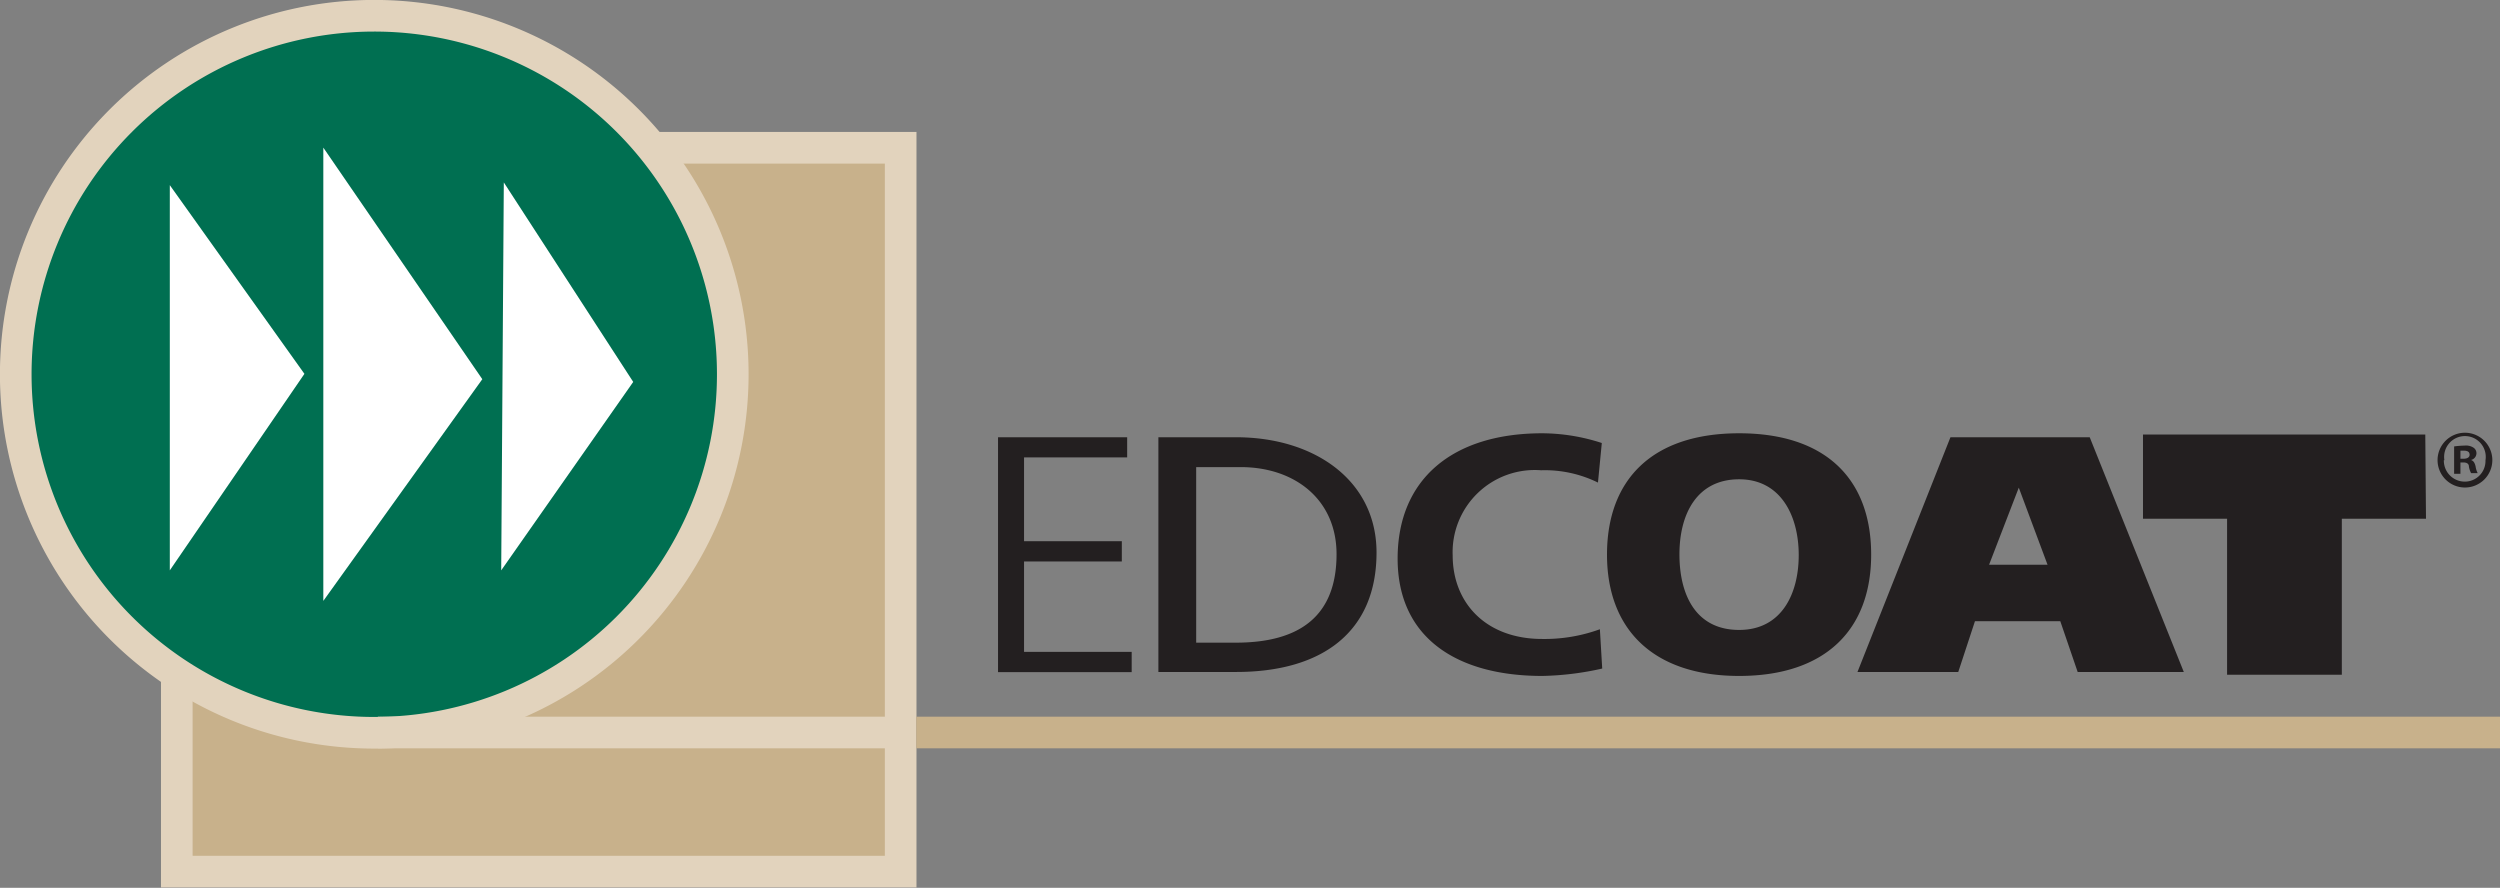
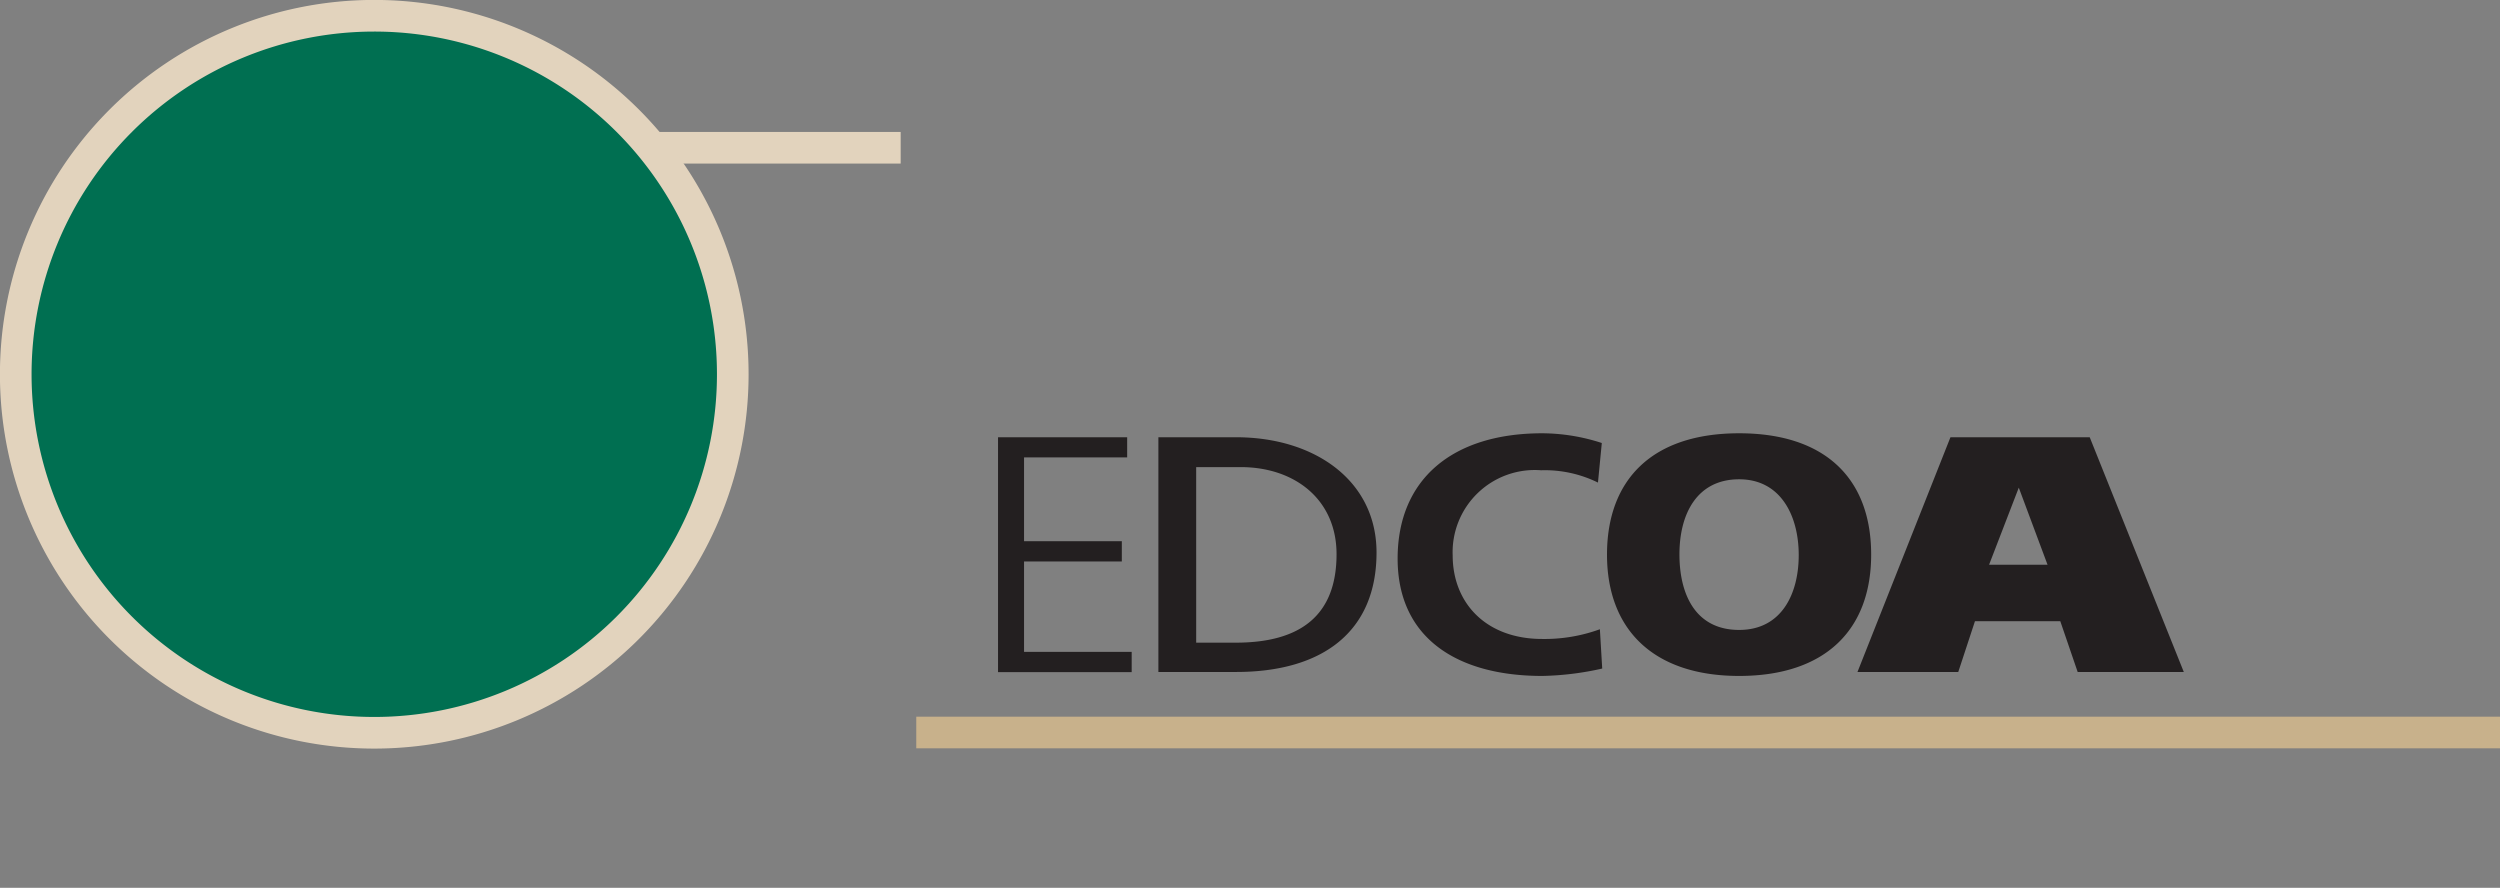
<svg xmlns="http://www.w3.org/2000/svg" viewBox="0 0 182.56 64.83" class="logo">
  <rect x="0" y="0" width="182.56" height="64.83" fill="#808080" stroke="none" />
  <title>EDCOAT</title>
-   <path d="M12.91 10.79h52.86v52.86H12.91z" fill="#c8b18b" stroke-width="2.31" stroke-miterlimit="10" stroke="#e2d3bd" />
+   <path d="M12.91 10.79h52.86H12.91z" fill="#c8b18b" stroke-width="2.31" stroke-miterlimit="10" stroke="#e2d3bd" />
  <path d="M53.51 27.32A26.18 26.18 0 1 1 27.32 1.15a26.18 26.18 0 0 1 26.19 26.17z" fill="#006f51" stroke-width="2.31" stroke-miterlimit="10" stroke="#e2d3bd" />
-   <path d="M12.4 13.52v28.13l9.83-14.35-9.83-13.78zM23.61 10.78v33.1l11.61-16.19-11.61-16.91zM36.79 13.32l-.19 28.33 9.64-13.76-9.45-14.57z" fill="#fff" />
-   <path d="M27.59 53.49h37.55" fill="#c8b18b" stroke-width="2.31" stroke-miterlimit="10" stroke="#e2d3bd" />
  <path fill="none" stroke="#c8b18b" stroke-width="2.31" stroke-miterlimit="10" d="M66.91 53.49h115.65" />
  <path fill="#231f20" d="M72.88 31.93h9.43v1.47h-7.53v6.12h7.14V41h-7.14v6.6h7.86v1.48h-9.76zM84.59 31.93h5.68c5.7 0 10.25 3.14 10.25 8.42 0 5.75-3.91 8.72-10.25 8.72h-5.68zm2.76 15h2.89c4.74 0 7.36-2 7.36-6.46 0-4-3.06-6.36-7-6.36h-3.25zM117 48.82a21.51 21.51 0 0 1-4.38.54c-6.23 0-10.56-2.78-10.56-8.57s4-9.15 10.56-9.15a14.16 14.16 0 0 1 4.35.71l-.28 2.89a8.79 8.79 0 0 0-4.16-.9 6 6 0 0 0-6.45 6.21c0 3.48 2.43 6.11 6.54 6.11a11.82 11.82 0 0 0 4.21-.71zM127 31.64c6.34 0 9.64 3.36 9.64 8.86s-3.36 8.86-9.64 8.86-9.65-3.41-9.65-8.86 3.27-8.86 9.65-8.86zM127 46c3.11 0 4.35-2.65 4.35-5.47S130.07 35 127 35s-4.36 2.51-4.36 5.48S123.84 46 127 46zM142.43 31.93h10.17l6.87 17.14h-7.75l-1.27-3.71h-6.23L143 49.07h-7.36zm2.82 9.31h4.27l-2.1-5.63z" />
-   <path d="M176.46 37.19h-6.14v11.39h-7V37.19h-6.14v-4.77h19.24z" stroke="#231f20" stroke-width="1.38" fill="#231f20" stroke-miterlimit="10" />
-   <path fill="#231f20" d="M182 33.6a2 2 0 1 1-2-2 2 2 0 0 1 2 2zm-3.54 0a1.53 1.53 0 0 0 1.54 1.57 1.51 1.51 0 0 0 1.5-1.56 1.52 1.52 0 1 0-3 0zm1.21 1h-.46v-2a6 6 0 0 1 .76-.06 1 1 0 0 1 .67.16.49.49 0 0 1 .2.42.51.51 0 0 1-.4.47c.19.06.28.22.34.48a1.52 1.52 0 0 0 .15.48h-.48a1.51 1.51 0 0 1-.16-.48c0-.2-.15-.3-.41-.3h-.21zm0-1.1h.22c.25 0 .45-.09.45-.29s-.13-.3-.42-.3h-.25z" />
</svg>